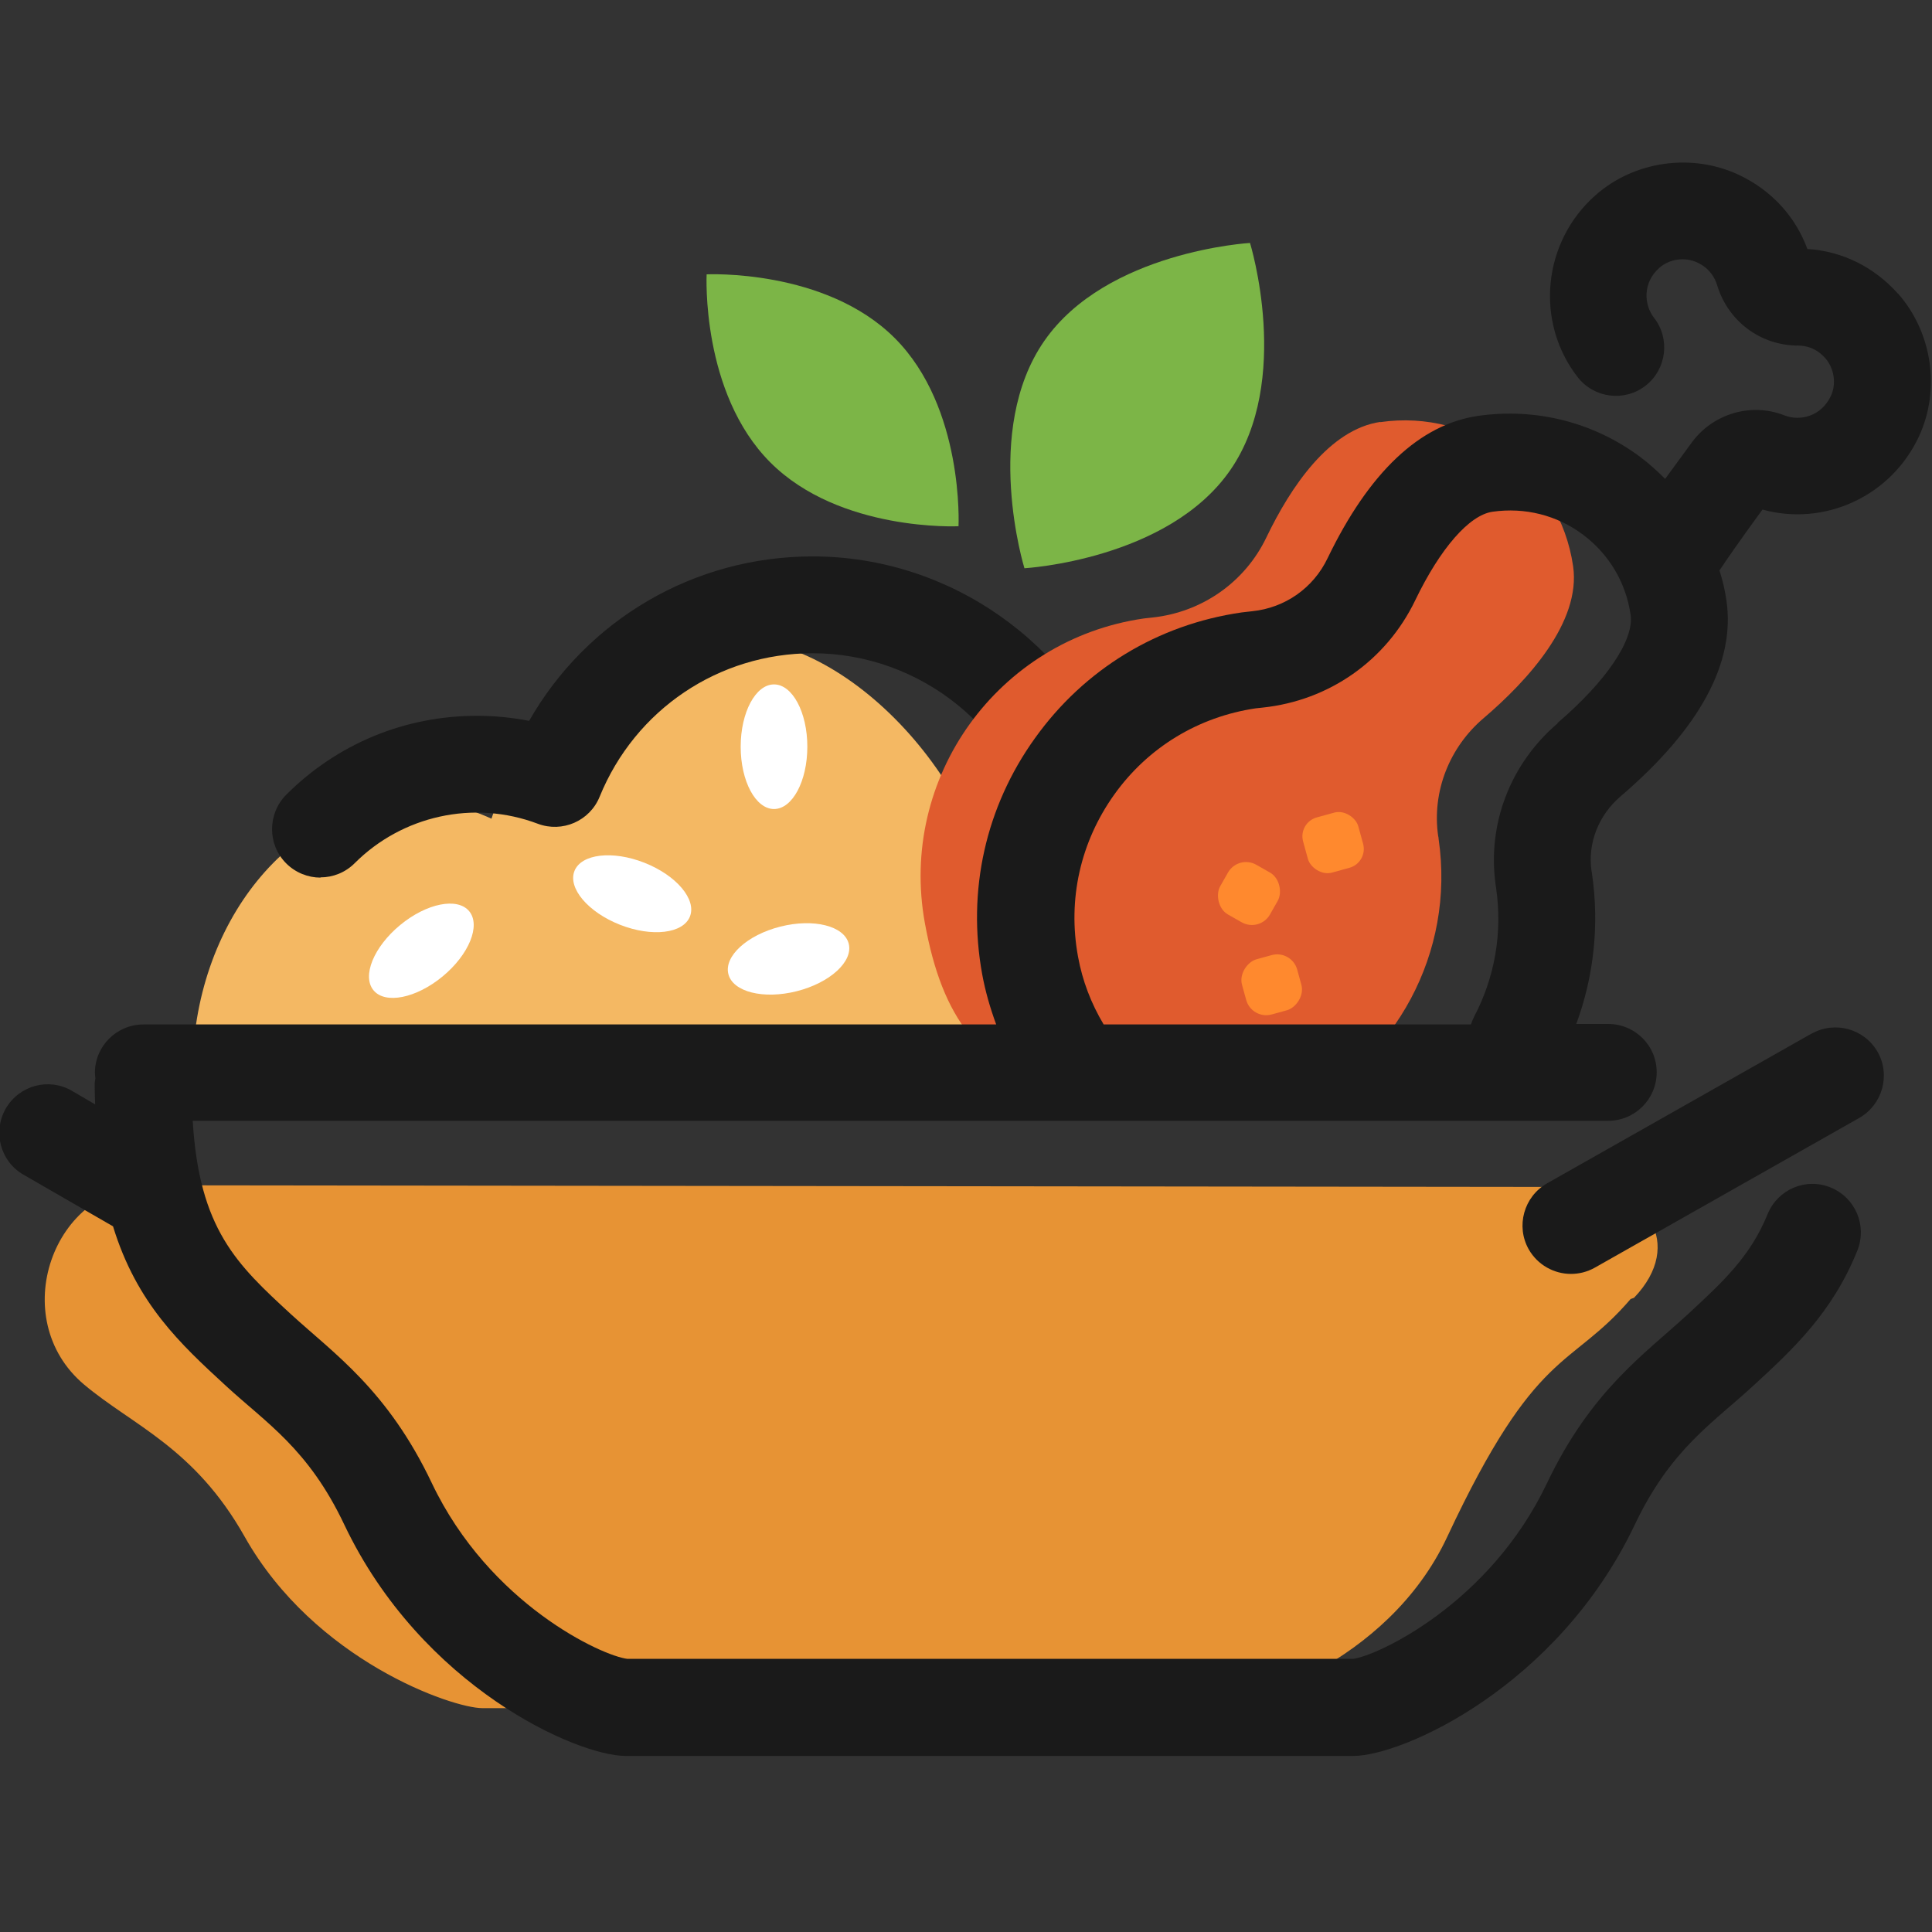
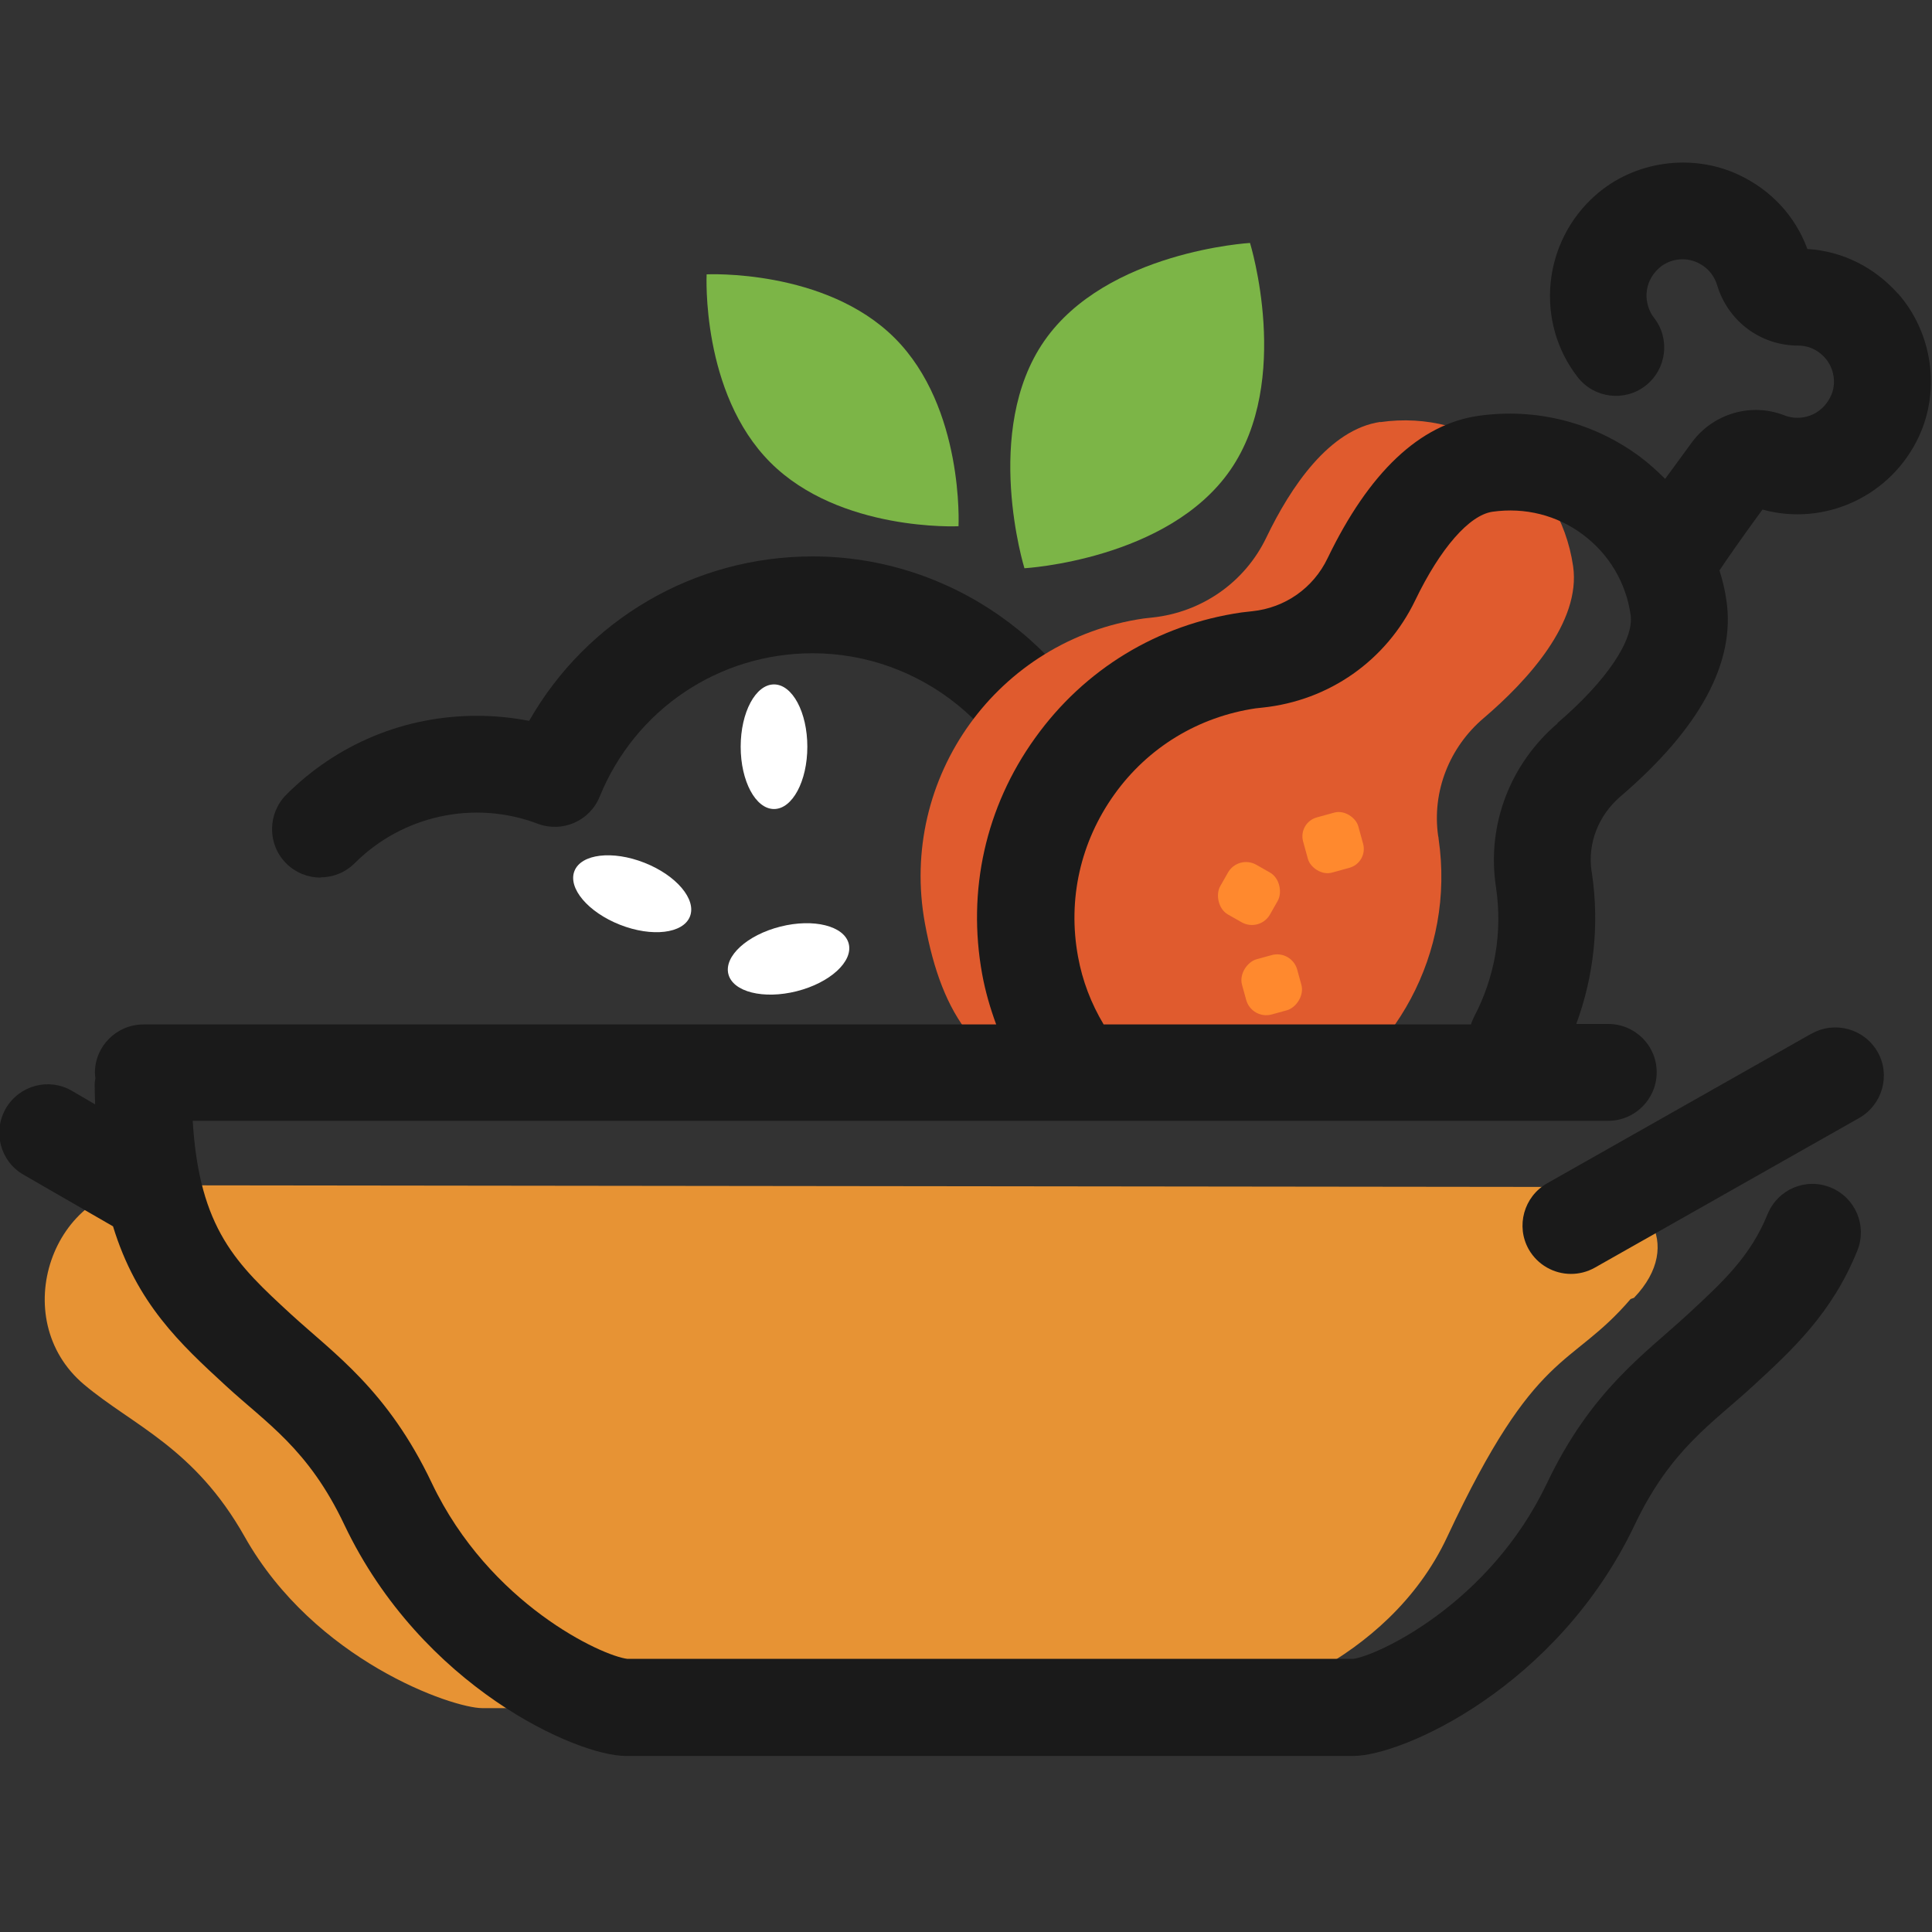
<svg xmlns="http://www.w3.org/2000/svg" id="Layer_1" data-name="Layer 1" viewBox="0 0 80 80">
  <rect x="0" y="0" width="80" height="80" fill="#333333" stroke="none" />
  <defs>
    <style>
      .cls-1 {
        fill: #f4b863;
      }

      .cls-1, .cls-2, .cls-3, .cls-4, .cls-5, .cls-6, .cls-7 {
        stroke-width: 0px;
      }

      .cls-2 {
        fill: #1a1a1a;
      }

      .cls-3 {
        fill: #e79334;
      }

      .cls-4 {
        fill: #e05b2e;
      }

      .cls-5 {
        fill: #fff;
      }

      .cls-6 {
        fill: #7cb547;
      }

      .cls-7 {
        fill: #ff892e;
      }
    </style>
  </defs>
  <g>
    <path class="cls-3" d="M67.66,53.74l-.14.05c-2.52,2.94-3.89,1.93-7.59,9.84-2.49,5.34-8.61,7.1-9.84,7.1s-16.29,0-16.29,0h2.46s-15.06,0-16.29,0-6.94-1.96-9.84-7.1c-2.08-3.69-4.63-4.6-6.65-6.3-3.23-2.72-1.32-8.25,2.81-8.25l59.19.07c2.66,0,4.32,2.36,2.18,4.59Z" />
-     <path class="cls-1" d="M51.75,41.82c-1.25-3.45-4.07-5.86-7.34-5.86-.73,0-2.46,1.5-3.14,1.72-1.1-6.42-7.34-12.16-11.96-11.08s-7.24,2.12-8.96,7.3c-1-.46-2.09-.73-3.22-.73-5.06,0-9.16,5.05-9.16,11.27" />
    <path class="cls-2" d="M13.27,36.34c-.51,0-1.03-.2-1.42-.59-.78-.78-.78-2.05,0-2.84,2.11-2.11,4.91-3.27,7.9-3.27.72,0,1.45.07,2.16.21,2.39-4.19,6.83-6.81,11.74-6.81,5.71,0,10.78,3.64,12.71,8.88.23-.02.45-.02.68-.02,1.11,0,2,.9,2,2s-.9,2-2,2c-.51,0-1.05.07-1.58.22-.53.15-1.1.06-1.57-.22-.47-.29-.8-.76-.92-1.3-.92-4.38-4.84-7.55-9.32-7.55-3.89,0-7.35,2.33-8.82,5.94-.41,1.01-1.55,1.5-2.56,1.12-2.67-1.01-5.63-.32-7.58,1.63-.39.39-.9.59-1.42.59Z" />
    <path class="cls-4" d="M57.16,17.47c-2.12.31-3.72,2.7-4.72,4.78-.89,1.86-2.67,3.1-4.72,3.32-.13.01-.24.03-.36.04-6.03.87-10.17,6.58-9.06,12.63.72,3.92,2.24,5.96,5.85,7.19,1.42.49,4.32.55,5.89.38,1.32-.14,2.56.69,3.67.13,4.05-2.02,6.55-6.47,5.86-11.2,0-.04-.01-.09-.02-.13-.26-1.84.47-3.67,1.88-4.87,1.83-1.56,4.04-3.98,3.71-6.29-.56-3.86-4.14-6.53-7.99-5.97Z" />
    <path class="cls-6" d="M50.94,19.47c-2.58,3.72-8.52,4.06-8.52,4.06,0,0-1.76-5.69.82-9.41s8.52-4.06,8.52-4.06c0,0,1.76,5.69-.82,9.41Z" />
    <path class="cls-6" d="M37.05,14c2.88,2.88,2.64,7.79,2.64,7.79,0,0-4.91.24-7.79-2.64-2.88-2.88-2.64-7.79-2.64-7.79,0,0,4.91-.24,7.79,2.64Z" />
    <ellipse class="cls-5" cx="32.05" cy="30.92" rx="1.38" ry="2.58" />
    <ellipse class="cls-5" cx="26.18" cy="37.01" rx="1.38" ry="2.57" transform="translate(-17.85 47.81) rotate(-68.51)" />
-     <ellipse class="cls-5" cx="17.45" cy="39.37" rx="2.57" ry="1.38" transform="translate(-21.08 20.13) rotate(-39.56)" />
    <ellipse class="cls-5" cx="32.65" cy="39.71" rx="2.57" ry="1.38" transform="translate(-8.72 9.19) rotate(-14.16)" />
    <g>
      <path class="cls-2" d="M78.59,12.16c-.99-1.11-2.31-1.76-3.75-1.85-.5-1.36-1.5-2.44-2.84-3.07-1.94-.91-4.32-.58-5.93.84-2.2,1.94-2.52,5.25-.74,7.54.68.87,1.94,1.03,2.81.35.87-.68,1.03-1.94.35-2.81-.42-.54-.48-1.45.22-2.07.42-.37,1.06-.46,1.57-.22.52.24.73.64.82.93.45,1.5,1.8,2.51,3.36,2.51.3,0,.74.09,1.12.52.37.42.47,1.07.23,1.57-.4.85-1.29,1.05-1.92.8-1.37-.54-2.94-.08-3.82,1.1-.42.57-.79,1.08-1.12,1.53-.32-.32-.65-.62-1.02-.9-1.94-1.45-4.33-2.05-6.72-1.71-2.42.35-4.52,2.33-6.24,5.9-.59,1.23-1.76,2.05-3.12,2.19-.15.02-.3.03-.44.05-3.47.5-6.51,2.35-8.55,5.2-2.05,2.85-2.82,6.32-2.19,9.78.13.71.33,1.4.58,2.08H5.94c-1.11,0-2.01.9-2.01,2,0,.08.01.15.02.22-.01.09-.03.17-.03.26,0,.29.01.56.02.83l-.96-.56c-.96-.56-2.18-.23-2.74.73-.55.96-.23,2.19.73,2.74l3.71,2.14c.98,3.2,2.79,4.87,4.67,6.6,1.68,1.55,3.42,2.61,4.91,5.76,3.2,6.72,9.63,9.57,11.65,9.57h30.13c2.02,0,8.45-2.85,11.65-9.57,1.49-3.14,3.23-4.21,4.91-5.76,1.61-1.48,3.27-3.01,4.31-5.6.41-1.03-.08-2.19-1.11-2.61-1.03-.42-2.19.08-2.61,1.11-.71,1.75-1.86,2.81-3.31,4.15-1.78,1.64-3.99,3.14-5.82,6.98-2.39,5.03-7.06,7.16-8.03,7.28h-16.29s0,0,0,0h-13.76c-1.04-.12-5.71-2.26-8.1-7.28-1.83-3.85-4.04-5.35-5.82-6.98-2.25-2.07-3.81-3.52-4.08-8.02h58.61c1.11,0,2.01-.9,2.01-2.01s-.9-2-2.01-2h-1.32c.73-1.98.96-4.11.65-6.23l-.02-.12c-.16-1.14.29-2.29,1.2-3.07,3.28-2.81,4.76-5.53,4.39-8.1-.06-.43-.16-.85-.29-1.26.25-.38.9-1.32,1.78-2.52,2.57.71,5.33-.55,6.48-3.03.9-1.94.55-4.32-.88-5.93ZM64.5,29.95c-1.96,1.67-2.92,4.17-2.57,6.68,0,0,.02.14.02.14.27,1.85-.05,3.7-.92,5.35-.05.1-.09.2-.12.3h-15.21c-.52-.87-.88-1.81-1.06-2.8-.44-2.38.1-4.76,1.5-6.72,1.4-1.96,3.49-3.22,5.86-3.57.09-.01.18-.02.28-.03,2.76-.29,5.12-1.95,6.32-4.44,1.04-2.16,2.24-3.53,3.2-3.67,1.34-.19,2.67.14,3.75.95,1.08.81,1.78,1.99,1.97,3.32.15,1.04-1.01,2.75-3.03,4.48Z" />
      <path class="cls-2" d="M75.01,42.8l-10.95,6.2c-.96.55-1.3,1.77-.76,2.73.37.65,1.05,1.02,1.75,1.02.33,0,.67-.08.99-.26l10.95-6.2c.96-.55,1.3-1.77.76-2.73-.55-.96-1.77-1.3-2.73-.76Z" />
    </g>
  </g>
  <rect class="cls-7" x="54.03" y="33.71" width="2.37" height="2.37" rx=".81" ry=".81" transform="translate(117.7 53.87) rotate(164.6)" />
  <rect class="cls-7" x="50.53" y="35.81" width="2.37" height="2.37" rx=".86" ry=".86" transform="translate(78.41 94.71) rotate(-150.4)" />
  <rect class="cls-7" x="51.47" y="39.59" width="2.37" height="2.37" rx=".86" ry=".86" transform="translate(27.33 102.37) rotate(-105.4)" />
</svg>